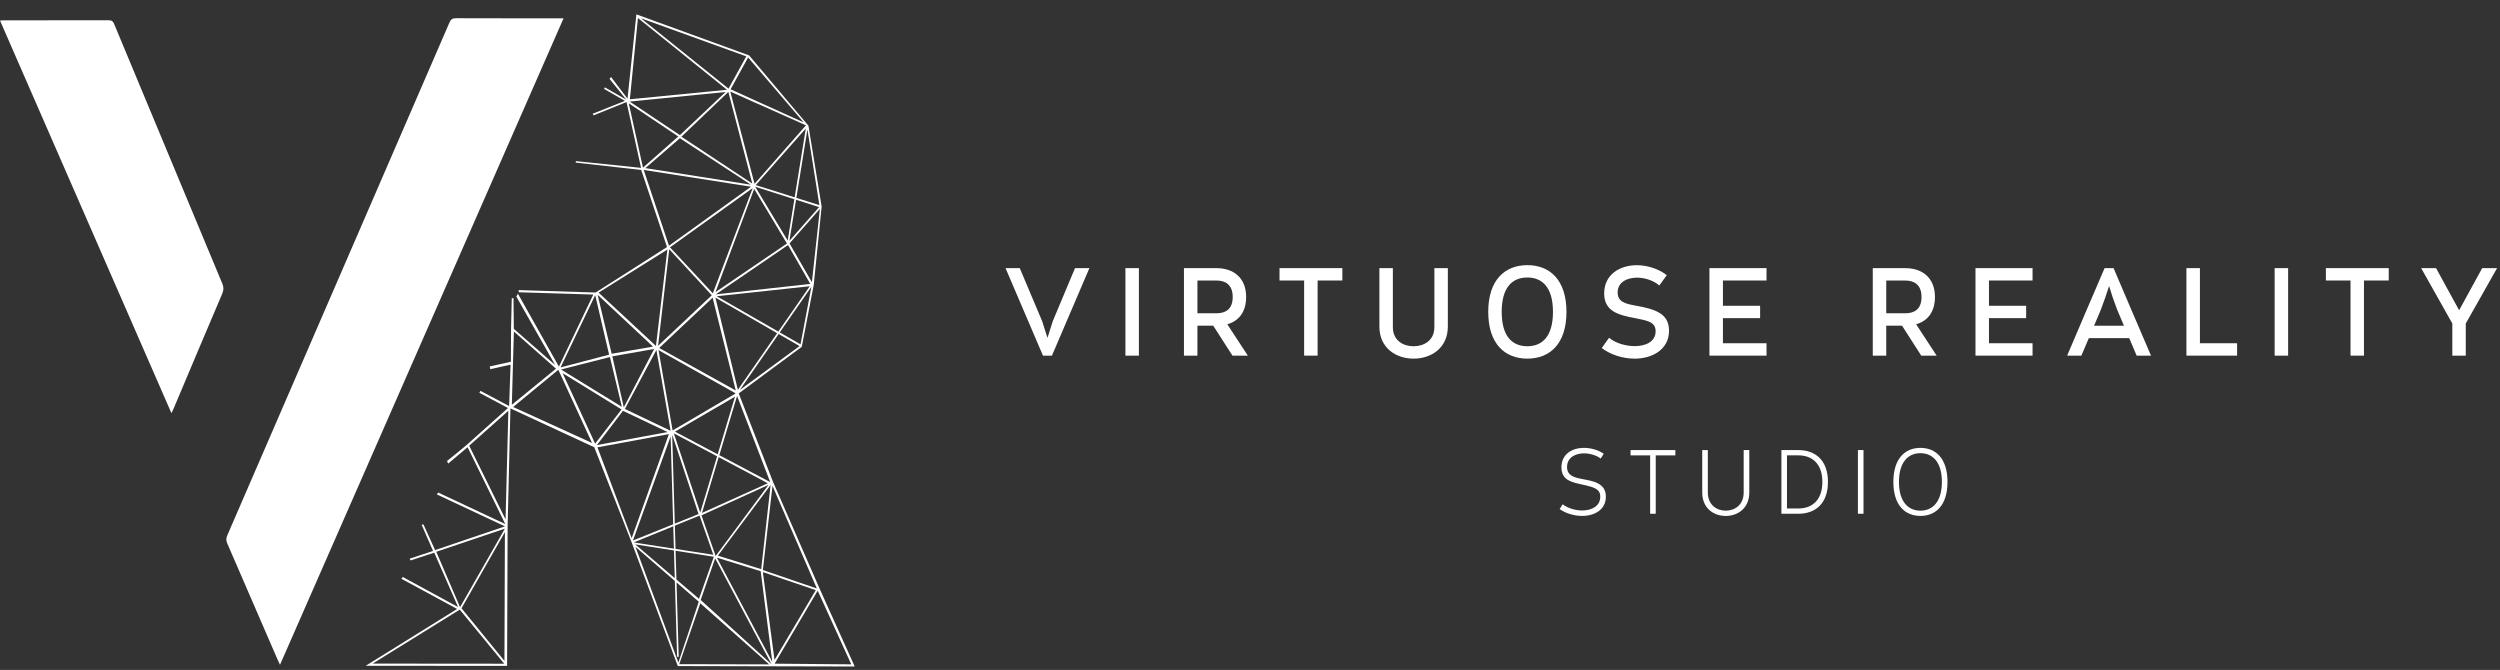
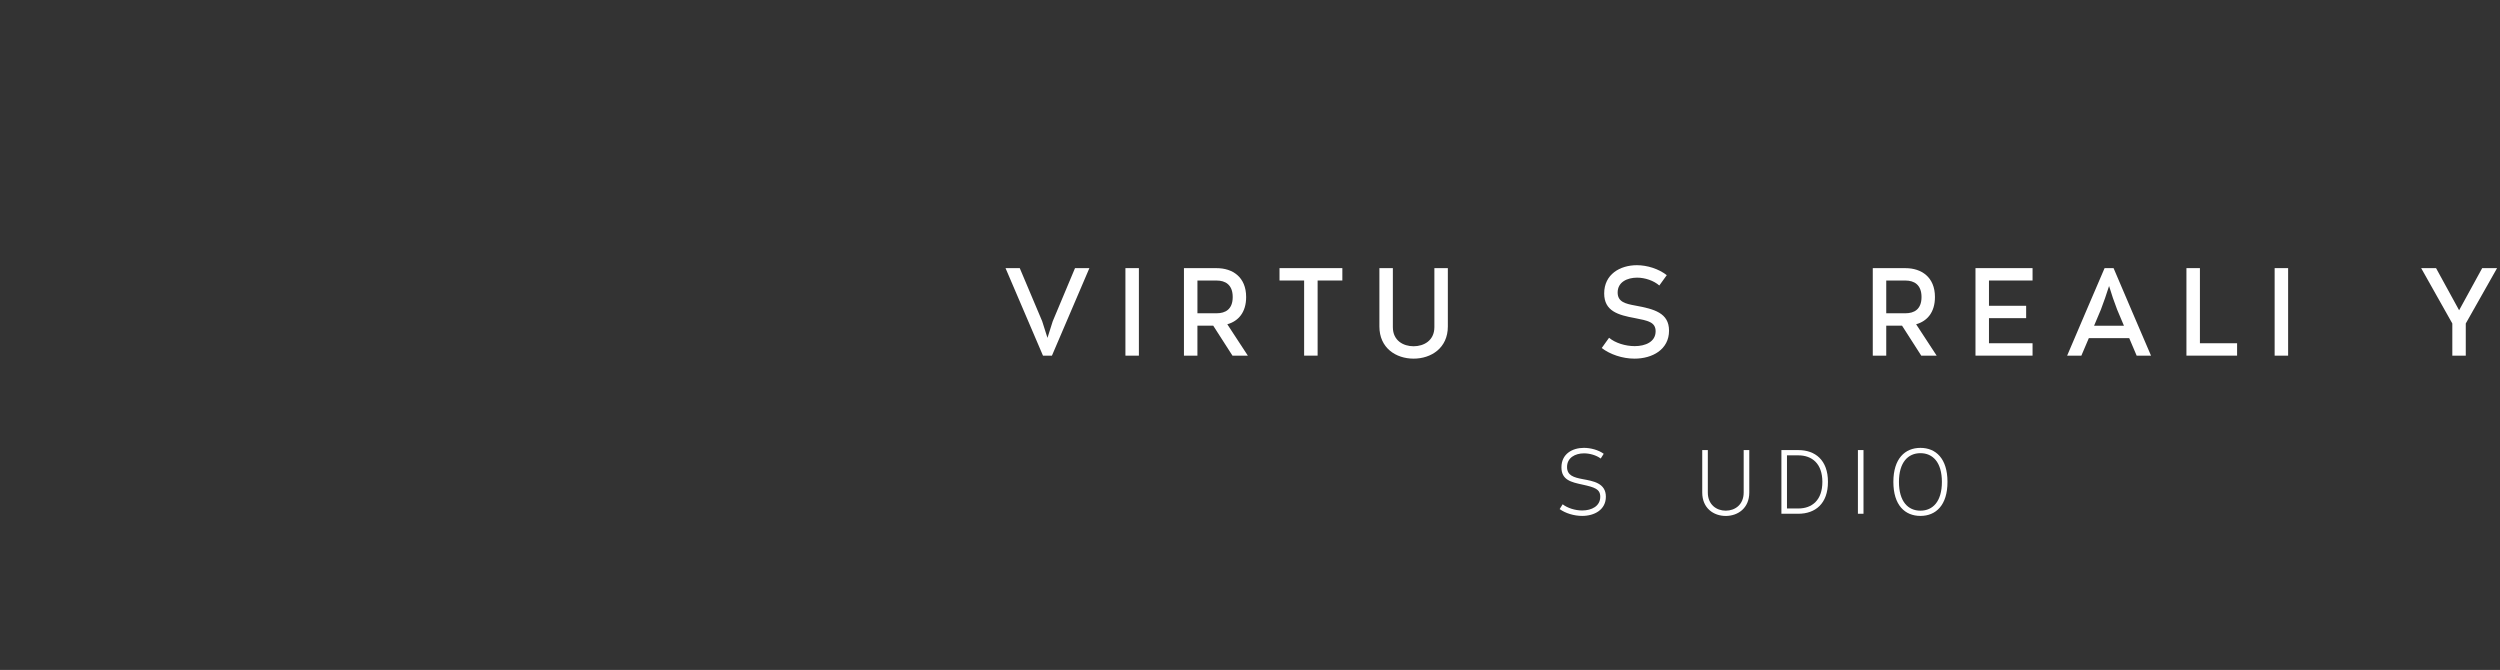
<svg xmlns="http://www.w3.org/2000/svg" width="153" height="41" viewBox="0 0 153 41" fill="none">
  <rect x="0" y="0" width="153" height="41" fill="#333333" stroke="none" />
  <path d="M64.379 21.765H63.83L61.538 16.409H62.409L63.782 19.661L64.105 20.678L64.427 19.661L65.791 16.409H66.671L64.379 21.765Z" fill="white" />
  <path d="M69.7 16.409H68.876V21.766H69.7V16.409Z" fill="white" />
  <path d="M75.427 21.766L74.249 19.93H73.282V21.766H72.458V16.411H74.46C75.433 16.411 76.264 16.954 76.264 18.178C76.264 19.119 75.786 19.656 75.111 19.845L76.367 21.765H75.427V21.766ZM74.461 19.172C74.987 19.172 75.442 18.936 75.442 18.178C75.442 17.421 74.987 17.169 74.461 17.169H73.283V19.171H74.461V19.172Z" fill="white" />
  <path d="M79.813 21.765V17.167H78.306V16.409H82.152V17.167H80.638V21.765H79.813Z" fill="white" />
  <path d="M87.784 16.409H88.608V19.982C88.608 21.298 87.588 21.949 86.513 21.949C85.432 21.949 84.419 21.299 84.419 19.982V16.409H85.243V20.021C85.243 20.848 85.885 21.191 86.513 21.191C87.132 21.191 87.784 20.847 87.784 20.021V16.409Z" fill="white" />
-   <path d="M95.868 19.087C95.868 21.046 94.847 21.948 93.475 21.948C92.1 21.948 91.08 21.045 91.08 19.087C91.08 17.13 92.1 16.227 93.475 16.227C94.847 16.227 95.868 17.13 95.868 19.087ZM91.904 19.087C91.904 20.594 92.556 21.19 93.474 21.19C94.382 21.19 95.042 20.593 95.042 19.087C95.042 17.58 94.382 16.983 93.474 16.983C92.556 16.983 91.904 17.581 91.904 19.087Z" fill="white" />
  <path d="M98.475 20.671C98.852 20.992 99.479 21.183 100.045 21.183C100.695 21.183 101.324 20.923 101.324 20.273C101.324 19.709 100.845 19.623 100.068 19.47C99.016 19.28 98.176 19.035 98.176 17.957C98.176 16.785 99.149 16.23 100.177 16.23C100.804 16.23 101.51 16.45 102.006 16.84L101.55 17.473C101.212 17.175 100.671 16.992 100.193 16.992C99.589 16.992 99 17.26 99 17.902C99 18.476 99.478 18.591 100.067 18.698C101.237 18.912 102.145 19.149 102.145 20.237C102.145 21.391 101.125 21.949 100.035 21.949C99.289 21.949 98.536 21.689 98.026 21.299L98.475 20.671Z" fill="white" />
-   <path d="M104.618 21.765V16.409H108.111V17.167H105.443V18.714H107.719V19.471H105.443V21.007H108.111V21.765H104.618Z" fill="white" />
  <path d="M117.581 21.766L116.404 19.93H115.438V21.766H114.614V16.411H116.616C117.588 16.411 118.419 16.954 118.419 18.178C118.419 19.119 117.941 19.656 117.267 19.845L118.523 21.765H117.581V21.766ZM116.616 19.172C117.142 19.172 117.597 18.936 117.597 18.178C117.597 17.421 117.142 17.169 116.616 17.169H115.438V19.171H116.616V19.172Z" fill="white" />
  <path d="M120.9 21.765V16.409H124.392V17.167H121.725V18.714H124V19.471H121.725V21.007H124.392V21.765H120.9Z" fill="white" />
  <path d="M130.763 21.765L130.308 20.694H127.836L127.38 21.765H126.509C127.271 19.983 128.031 18.192 128.801 16.409H129.35C130.112 18.192 130.872 19.982 131.642 21.765H130.763ZM129.57 18.95L129.31 18.238L129.075 17.503C128.989 17.748 128.911 17.993 128.832 18.238L128.573 18.95L128.157 19.936H129.986L129.57 18.95Z" fill="white" />
  <path d="M136.91 21.765H133.81V16.409H134.635V21.007H136.91V21.765Z" fill="white" />
  <path d="M140.033 16.409H139.208V21.766H140.033V16.409Z" fill="white" />
-   <path d="M143.852 21.765V17.167H142.345V16.409H146.19V17.167H144.675V21.765H143.852Z" fill="white" />
  <path d="M150.082 21.765V19.798L148.175 16.409H149.086L150.498 18.988L151.91 16.409H152.821L150.905 19.798V21.765H150.082Z" fill="white" />
  <path d="M95.634 30.862C95.926 31.09 96.394 31.241 96.829 31.241C97.417 31.241 97.936 30.973 97.936 30.399C97.936 29.927 97.582 29.821 96.852 29.659C96.154 29.508 95.56 29.377 95.56 28.601C95.56 27.782 96.223 27.409 96.937 27.409C97.336 27.409 97.822 27.532 98.147 27.772L97.964 28.062C97.689 27.856 97.285 27.745 96.943 27.745C96.4 27.745 95.903 28.011 95.903 28.58C95.903 29.103 96.32 29.22 96.852 29.321C97.498 29.442 98.279 29.559 98.279 30.399C98.279 31.195 97.582 31.574 96.829 31.574C96.325 31.574 95.8 31.409 95.451 31.156L95.634 30.862Z" fill="white" />
-   <path d="M100.989 31.442V27.869H99.79V27.544H102.531V27.869H101.331V31.442H100.989Z" fill="white" />
  <path d="M106.713 27.544H107.056V30.144C107.056 31.101 106.358 31.576 105.615 31.576C104.873 31.576 104.177 31.101 104.177 30.144V27.544H104.519V30.144C104.519 30.886 105.051 31.253 105.615 31.253C106.181 31.253 106.713 30.886 106.713 30.144V27.544Z" fill="white" />
  <path d="M109.022 31.442V27.545H110.055C111.094 27.545 111.871 28.158 111.871 29.492C111.871 30.829 111.094 31.442 110.055 31.442H109.022ZM110.055 31.119C110.901 31.119 111.529 30.607 111.529 29.492C111.529 28.378 110.901 27.867 110.055 27.867H109.363V31.119H110.055Z" fill="white" />
  <path d="M114.046 27.544H113.704V31.442H114.046V27.544Z" fill="white" />
  <path d="M119.186 29.492C119.186 30.918 118.479 31.574 117.53 31.574C116.583 31.574 115.874 30.918 115.874 29.492C115.874 28.069 116.583 27.41 117.53 27.41C118.479 27.41 119.186 28.069 119.186 29.492ZM118.844 29.492C118.844 28.29 118.284 27.734 117.529 27.734C116.776 27.734 116.216 28.29 116.216 29.492C116.216 30.695 116.775 31.253 117.529 31.253C118.285 31.253 118.844 30.695 118.844 29.492Z" fill="white" />
-   <path fill-rule="evenodd" clip-rule="evenodd" d="M50.161 36.029L47.304 29.478L45.211 24.076L49.069 21.225L49.801 17.436L50.285 12.646L49.477 7.694L45.846 3.39L38.947 0.879L38.403 6.039L37.395 4.711L37.304 4.827L38.328 6.101L37.021 5.347L36.968 5.439L38.246 6.175L36.274 6.959L36.324 7.06L38.343 6.246L39.232 10.273L35.241 9.86L35.235 9.953L39.241 10.4L40.821 15.118L36.453 17.902L31.74 17.753L31.749 17.887L36.31 18.027L34.205 22.436L31.698 17.977L31.598 18.15L33.974 22.337L31.446 20.126L31.426 18.246L31.32 18.251L31.277 20.091L31.266 22.139L29.973 22.425L30.003 22.597L31.246 22.315L31.159 24.851L29.402 23.919L29.337 24.038L31.088 24.97L28.544 27.245C28.544 27.245 27.462 28.14 27.356 28.215C27.379 28.262 27.394 28.297 27.43 28.369C27.539 28.285 28.528 27.436 28.617 27.369C29.203 28.566 30.923 32.073 30.923 32.073L26.817 30.143L26.738 30.261L30.906 32.214L26.629 33.666L25.914 32.091L25.803 32.115L26.503 33.717L25.067 34.193L25.129 34.299L26.576 33.825L28.034 37.151L24.648 35.311L24.571 35.423L27.976 37.269L22.38 40.747L31.034 40.751L31.066 32.24L31.238 24.994L36.37 27.372L38.663 33.213L41.482 40.763L52.308 40.789L50.161 36.029ZM26.701 33.77L30.898 32.353L28.155 37.158L26.701 33.77ZM22.807 40.612L28.137 37.309L30.857 40.619L22.807 40.612ZM30.872 40.446L28.244 37.227L30.9 32.563L30.872 40.446ZM30.94 31.786L28.715 27.276L31.111 25.14L30.94 31.786ZM49.991 36.015L46.687 34.885L47.277 29.737L49.991 36.015ZM46.585 34.833L43.937 34.005L47.16 29.683L46.585 34.833ZM37.475 21.808L40.036 21.357L38.175 24.928L37.475 21.808ZM38.057 24.898L34.334 22.614L37.328 21.851L38.057 24.898ZM40.171 21.418L41.042 26.364L38.244 25.028L40.171 21.418ZM41.702 8.365L44.575 5.625L46.039 11.234L41.702 8.365ZM45.951 11.303L39.496 10.288L41.609 8.46L45.951 11.303ZM43.808 18.015L48.226 14.998L49.589 17.376L43.808 18.015ZM49.556 17.518L47.631 20.293L43.865 18.13L49.556 17.518ZM48.633 12.077L46.253 11.327L49.315 7.866L48.633 12.077ZM48.719 12.226L50.129 12.675L48.312 14.738L48.719 12.226ZM48.615 12.193L48.207 14.724L46.22 11.429L48.615 12.193ZM48.16 14.903L43.79 17.875L46.156 11.561L48.16 14.903ZM43.625 17.95L41.004 15.137L46.067 11.509L43.625 17.95ZM45.028 23.898L40.343 21.298L43.612 18.219L45.028 23.898ZM43.561 18.071L40.275 21.162L40.958 15.254L43.561 18.071ZM40.302 21.427L45.012 24.067L44.998 24.085L45.005 24.089L41.163 26.343L40.302 21.427ZM43.985 27.978L46.99 29.575L42.962 31.391L43.985 27.978ZM42.855 31.368L41.238 26.52L43.887 27.926L42.855 31.368ZM43.923 27.802L41.31 26.417L44.981 24.277L43.923 27.802ZM42.752 31.46L41.298 32.046L41.139 26.607L42.752 31.46ZM42.813 31.553L43.654 33.952L41.343 33.593L41.302 32.17L42.813 31.553ZM43.688 34.074L42.778 36.648L41.399 35.469L41.344 33.705L43.688 34.074ZM42.931 31.538L47.03 29.677L43.798 34.029L42.931 31.538ZM47.138 29.507L44.024 27.856L45.109 24.236L47.138 29.507ZM45.158 23.855L43.782 18.213L47.561 20.391L45.158 23.855ZM45.277 23.866L47.653 20.442L48.934 21.18L45.277 23.866ZM48.992 21.073L47.72 20.343L49.656 17.556L48.992 21.073ZM49.688 17.271L48.32 14.896L50.177 12.784L49.688 17.271ZM50.145 12.554L48.738 12.11L49.414 7.925L50.145 12.554ZM46.179 11.248L44.693 5.604L49.326 7.669L46.179 11.248ZM49.183 7.489L44.712 5.465L45.784 3.516L49.183 7.489ZM45.672 3.449L44.587 5.424L39.226 1.119L45.672 3.449ZM39.042 1.103L44.489 5.494L38.548 6.076L39.042 1.103ZM44.407 5.63L41.611 8.27L38.539 6.217L44.407 5.63ZM38.481 6.324L41.511 8.354L39.35 10.26L38.481 6.324ZM39.396 10.402L45.964 11.426L40.941 15.039L39.396 10.402ZM40.843 15.273L40.145 21.173L36.634 17.909L40.843 15.273ZM39.963 21.212L37.433 21.649L36.575 18.04L39.963 21.212ZM36.427 18.064L37.277 21.705L34.307 22.485L36.427 18.064ZM31.45 20.289L34.027 22.564L31.324 24.773L31.45 20.289ZM31.405 24.907L34.168 22.63L36.234 27.111L31.405 24.907ZM34.434 22.838L38.038 25.058L36.422 27.151L34.434 22.838ZM38.125 25.143L40.859 26.442L36.533 27.238L38.125 25.143ZM38.658 32.935L36.565 27.378L40.936 26.568L38.658 32.935ZM41.042 26.714L41.198 32.086L38.736 33.079L41.042 26.714ZM41.203 32.21L41.243 33.578L38.789 33.196L41.203 32.21ZM41.246 33.688L41.296 35.382L38.876 33.316L41.246 33.688ZM38.89 33.466L41.301 35.554L41.437 40.197L41.537 40.194L41.404 35.644L42.765 36.825L41.517 40.549L38.89 33.466ZM41.571 40.647L42.858 36.92L47.075 40.66L41.571 40.647ZM42.882 36.719L43.768 34.172L47.21 40.646L42.882 36.719ZM43.872 34.127L46.554 34.958L47.264 40.511L43.872 34.127ZM46.686 35.012L49.926 36.119L47.4 40.389L46.686 35.012ZM50.043 36.149L52.098 40.658L47.406 40.617L50.043 36.149ZM34.152 1.12C32.072 1.12 29.991 1.123 27.912 1.115C27.691 1.113 27.591 1.182 27.503 1.387C22.976 11.85 18.445 22.311 13.908 32.769C13.83 32.951 13.835 33.09 13.912 33.266C14.937 35.617 15.952 37.974 16.971 40.327C17.017 40.432 17.069 40.537 17.136 40.684C22.928 27.479 28.698 14.325 34.49 1.12H34.152ZM6.986 1.468C6.913 1.29 6.824 1.239 6.638 1.24C4.512 1.246 2.386 1.244 0.259 1.244C0.187 1.244 0.112 1.252 0 1.257C3.497 9.266 6.984 17.251 10.493 25.289C10.552 25.159 10.594 25.078 10.629 24.996C11.62 22.65 12.607 20.303 13.606 17.961C13.698 17.743 13.694 17.568 13.604 17.353C11.393 12.061 9.187 6.767 6.986 1.468Z" fill="white" />
</svg>